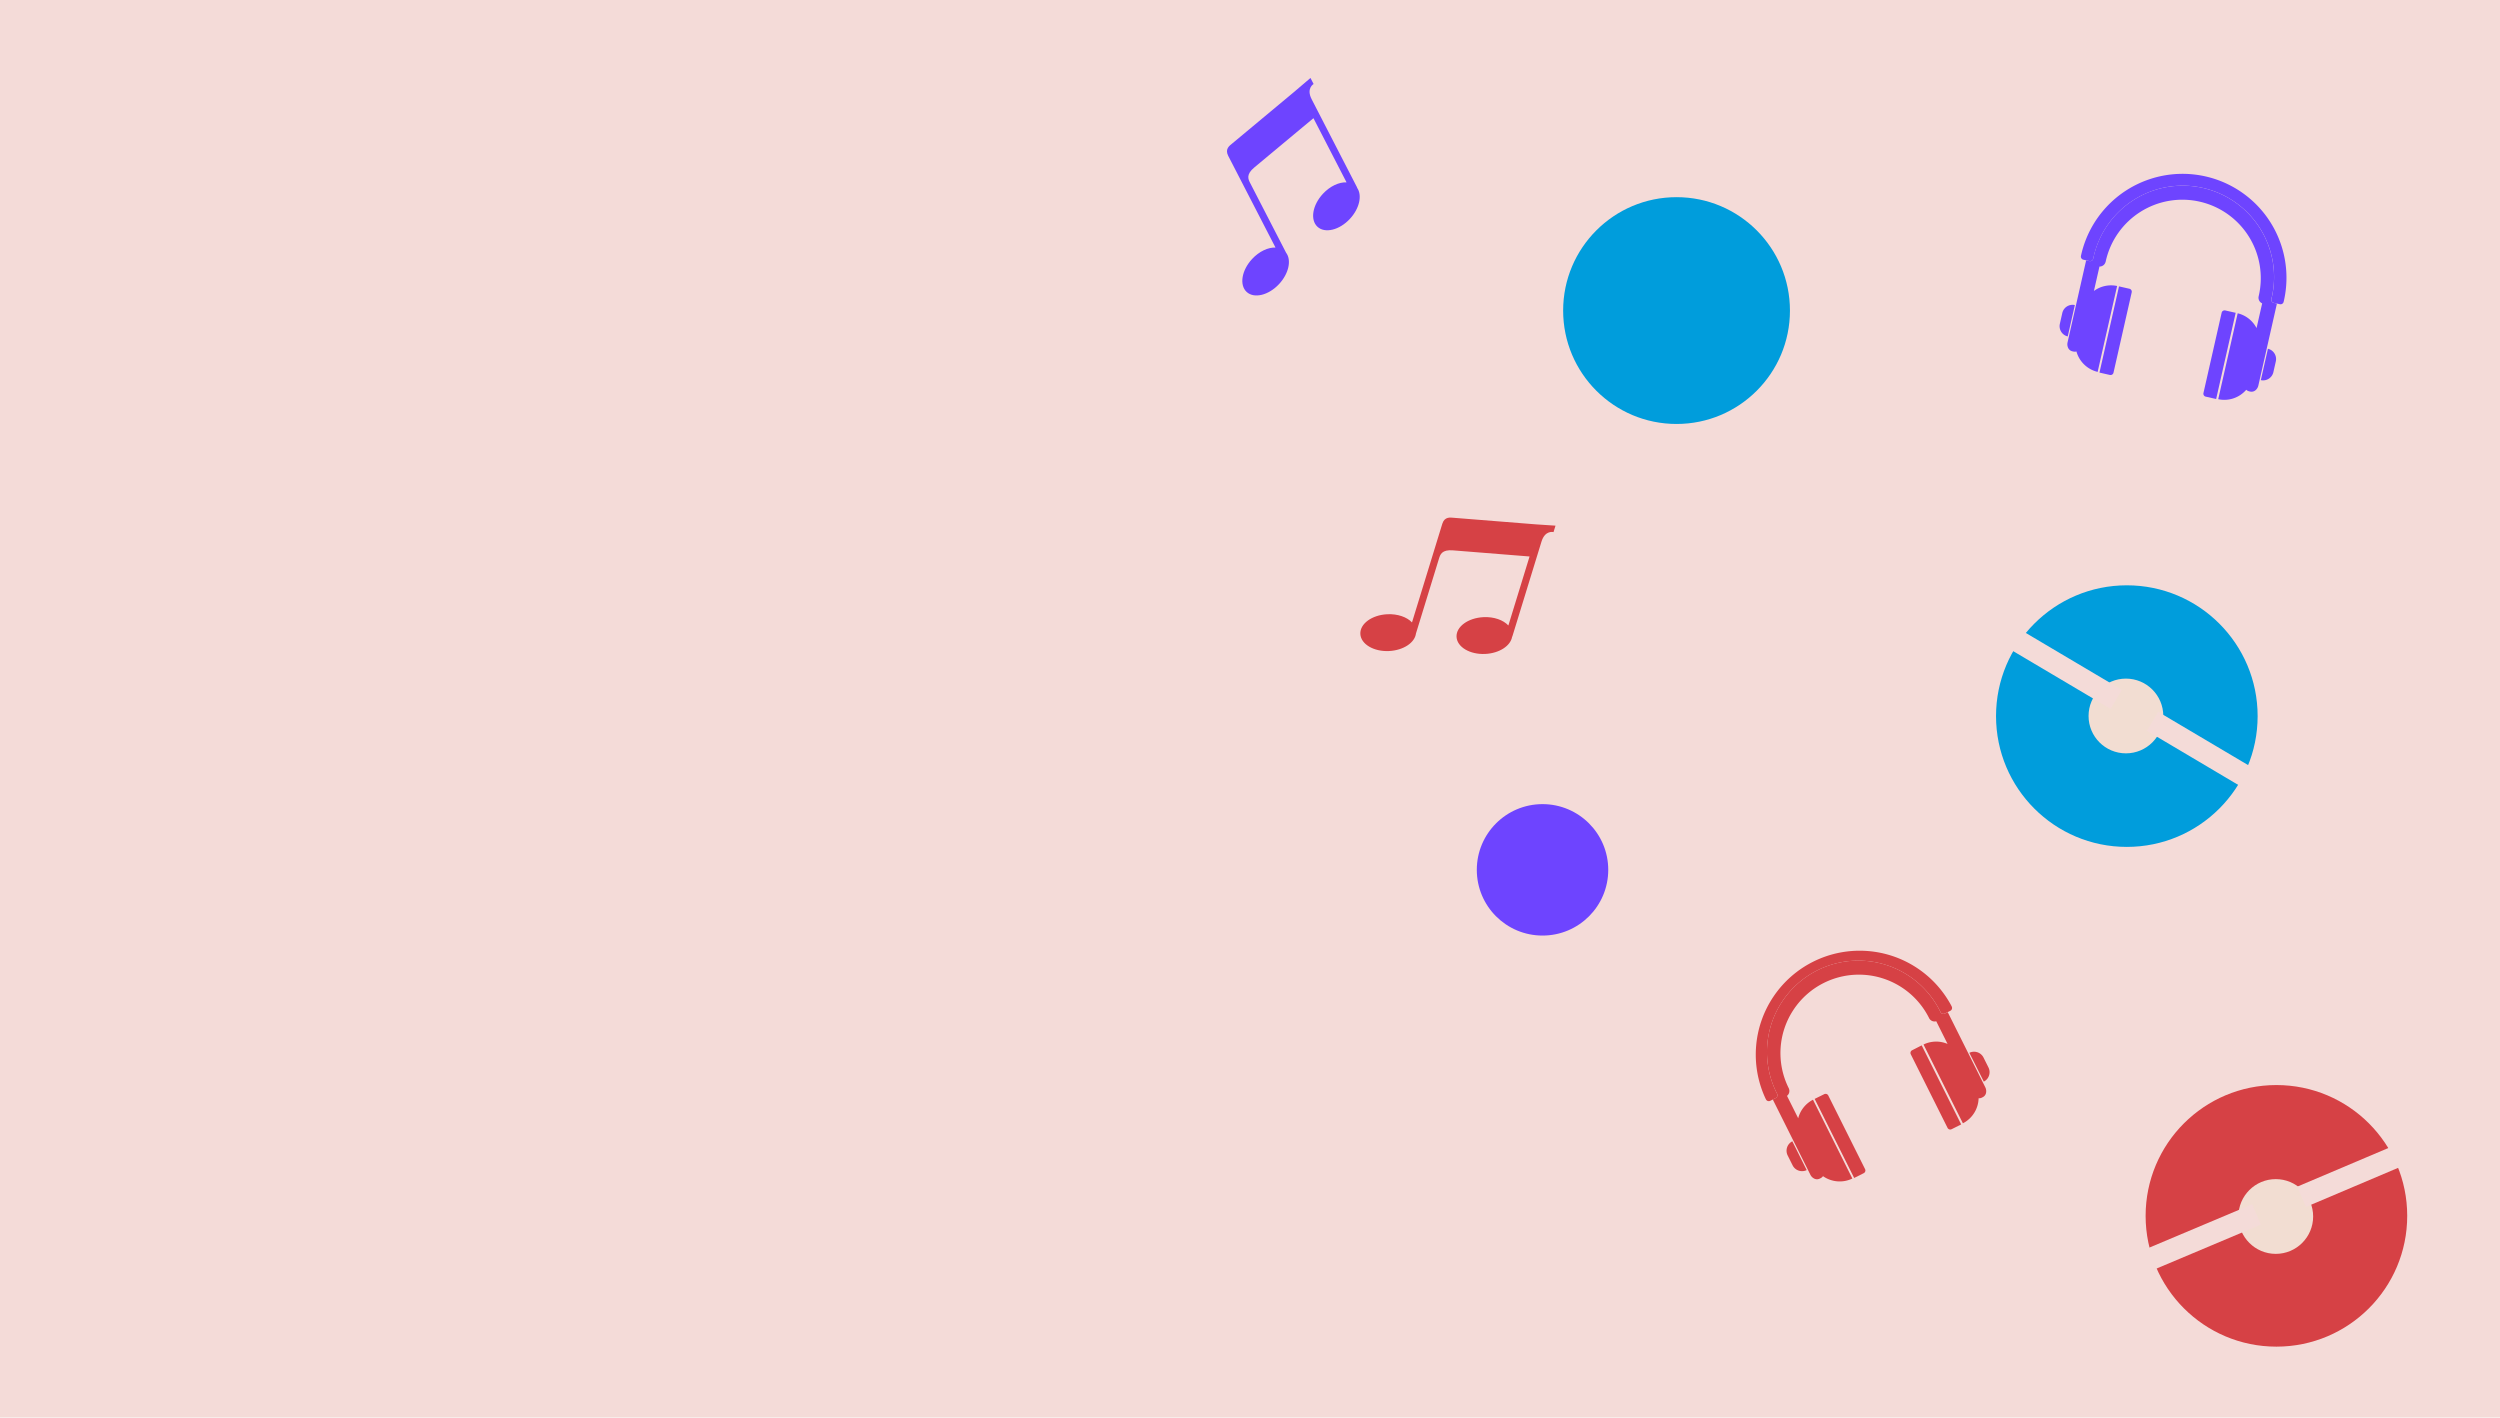
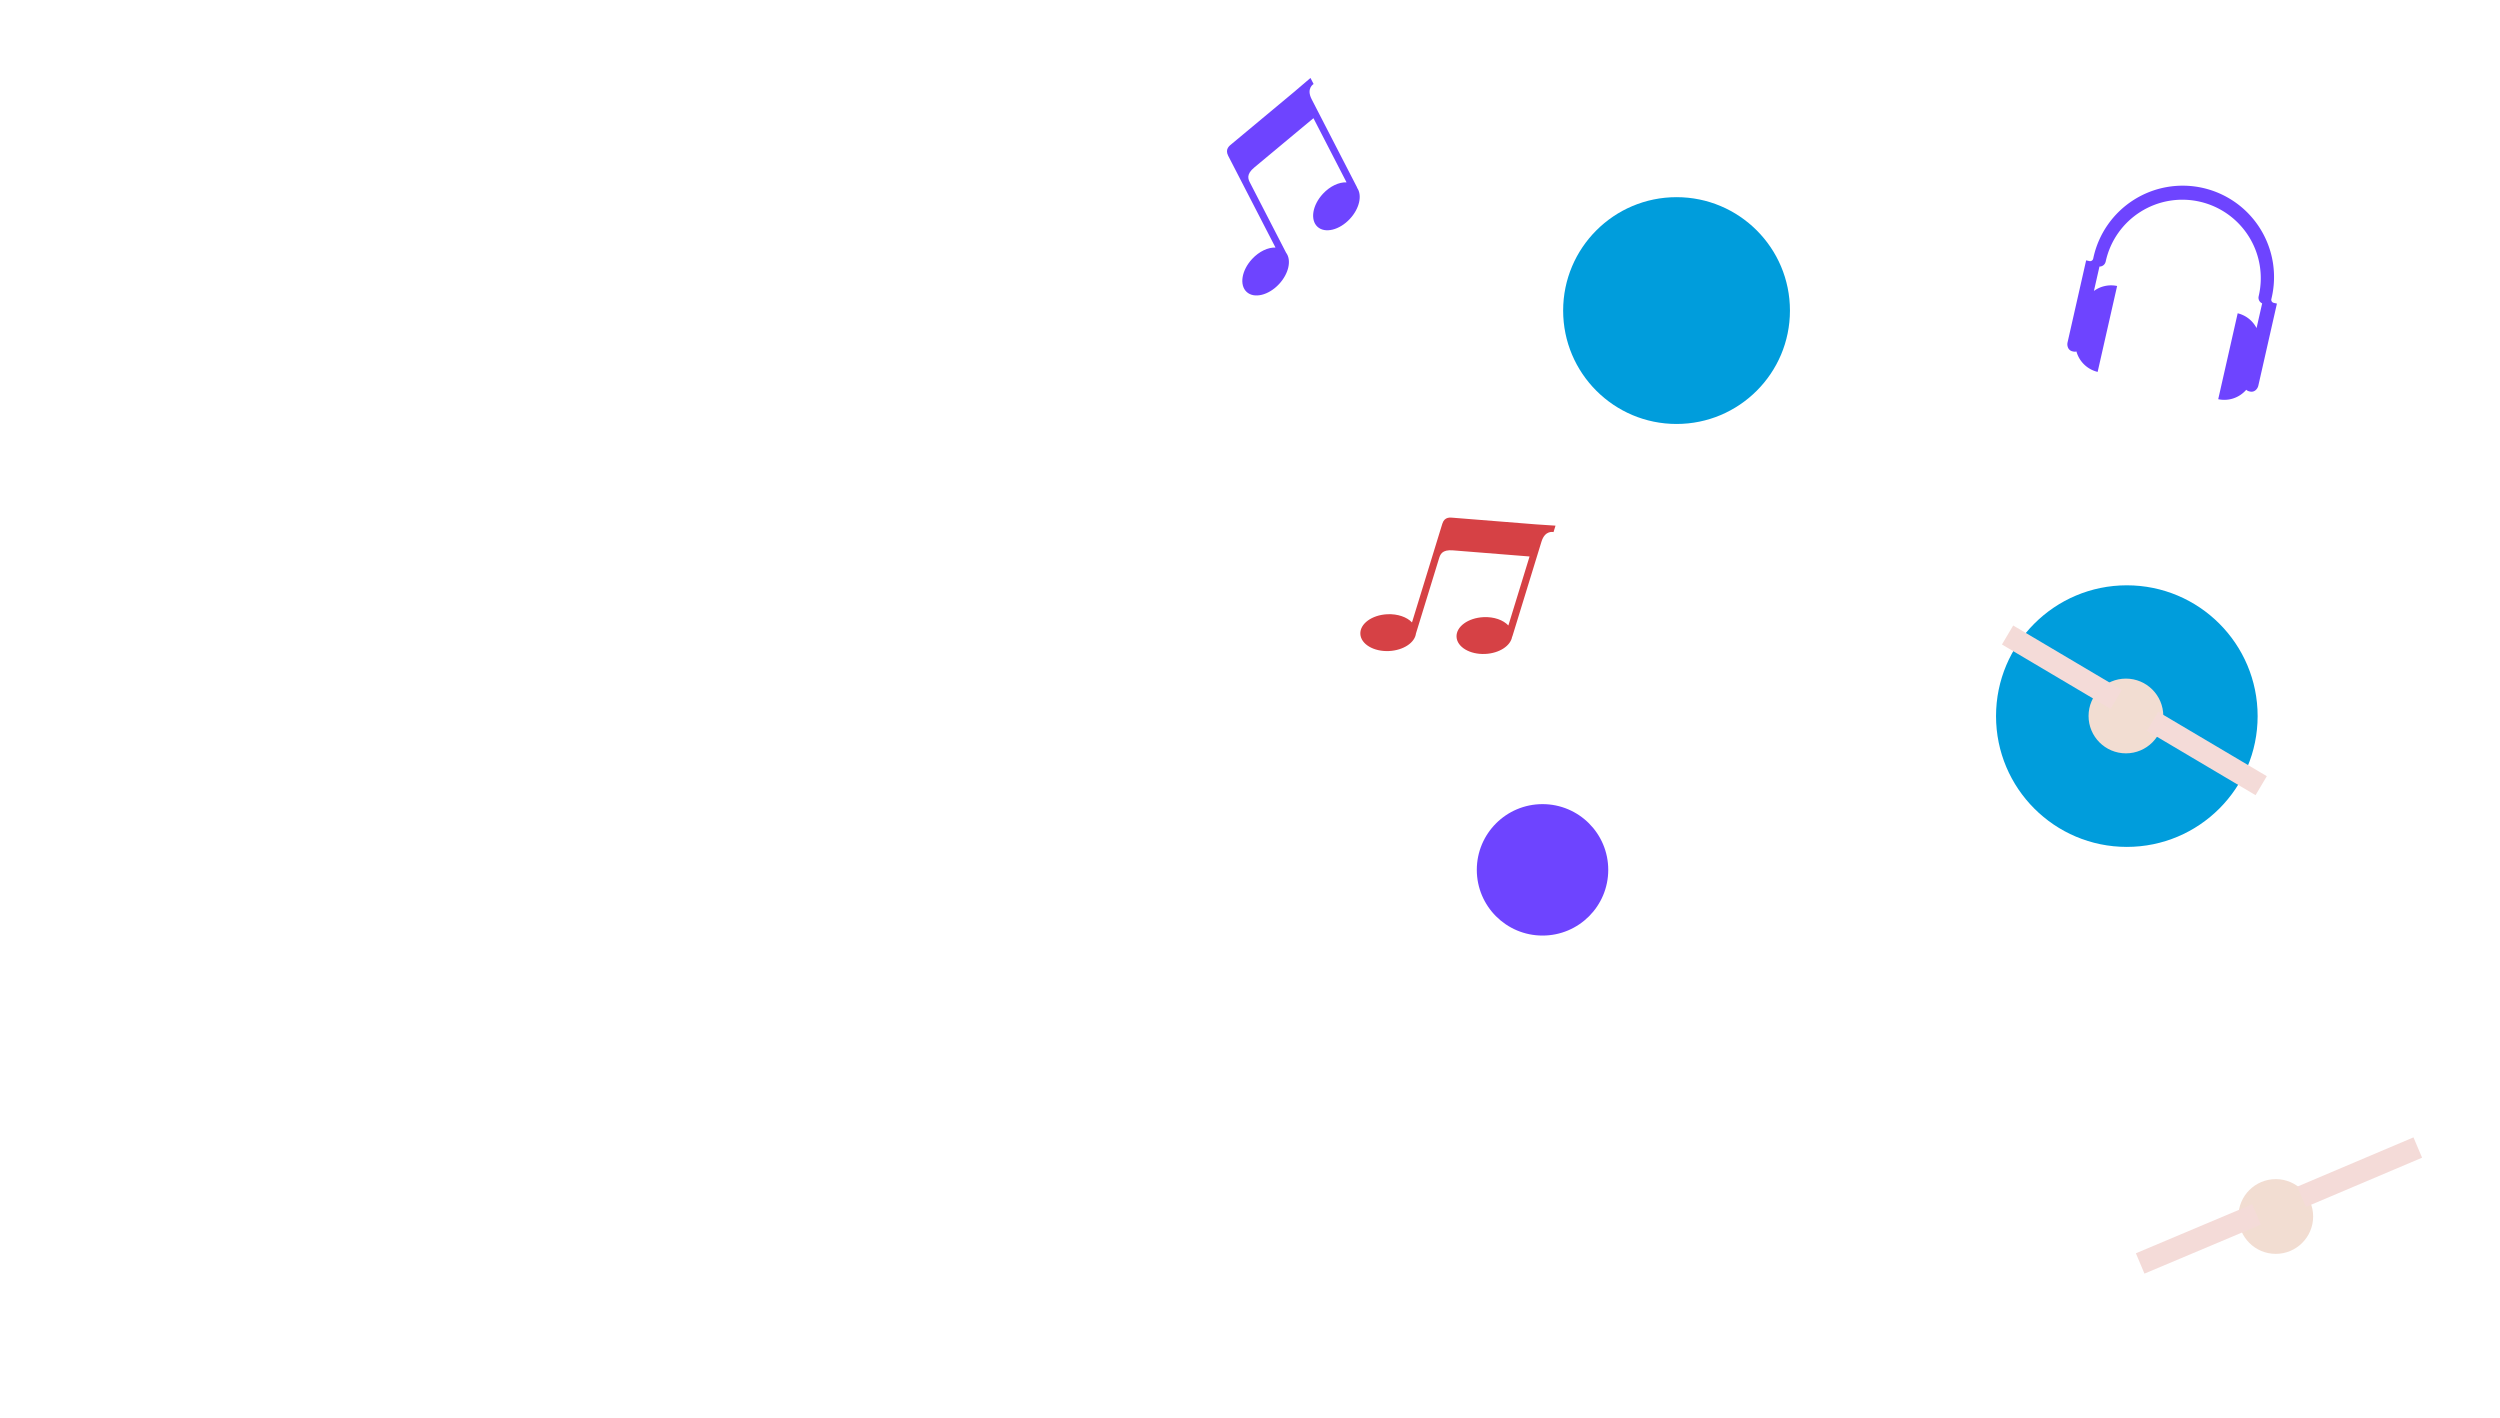
<svg xmlns="http://www.w3.org/2000/svg" data-name="Layer 1" viewBox="0 0 1940 1100">
-   <path fill="#f4dbd8" d="M0 0h1940v1100H0z" />
  <path d="M1191.93 406.91c-18.49-1.52-62.2-5-64-5.11-2.27-.15-6.93-1.12-8.7 4.64L1095.71 483c-3.93-4.15-11.09-6.73-19.15-6.35-12 .58-21.32 7.41-20.93 15.31s10.38 13.83 22.29 13.24c11.1-.54 20-6.47 20.88-13.64l17.81-57.93c1-3.19 2.16-7.32 11-6.54 4.05.36 59.34 4.74 59.34 4.74l-16.45 53.55c-3.92-4.23-11.14-6.87-19.29-6.47-12 .57-21.32 7.41-20.93 15.3s10.38 13.83 22.29 13.25c11-.53 19.78-6.37 20.86-13.44h.12l22.65-73.72c2.81-9.15 9.34-7.39 9.34-7.39l1.55-5-15.16-1z" fill="#d64145" />
-   <circle cx="1766.5" cy="943.5" r="101.5" fill="#d64145" />
  <circle cx="1766" cy="944" r="29" fill="#f2ddd2" />
  <path fill="#f4dbd8" d="M1872.855 882.596l6.685 15.769-90.16 38.22-6.685-15.77zm-125.103 51.893l6.656 15.795-90.31 38.055-6.655-15.795z" />
  <path d="M1736.44 243.11l-15.1 66.67a22.48 22.48 0 0021.76-7.33 4.44 4.44 0 002.17 1.21l.92.21a4.81 4.81 0 004.17-1.11 6.69 6.69 0 002.13-3.6l1.21-5.36 1.82-8 11.38-50.22-2.47-.56a2.47 2.47 0 01-1.85-3c.07-.26.13-.54.19-.8a70.89 70.89 0 10-138.27-31.33l-.18.8a2.46 2.46 0 01-3 1.9l-2.47-.56-14.41 63.61a6.55 6.55 0 00.37 4.16 4.79 4.79 0 003.28 2.8l.92.21a4.57 4.57 0 002.3-.08 22.51 22.51 0 0016.46 15.87l15.11-66.67a22.49 22.49 0 00-18 3.86l4.3-18.95a4.77 4.77 0 004.66-3.32l.1-.21.16-.73a60.865 60.865 0 11118.72 26.9l-.11.5a4.79 4.79 0 002.73 5.44l-4.35 19.18a22.46 22.46 0 00-14.65-11.49z" fill="#6e44ff" />
-   <path d="M1764.43 235l2.47.56 2.2.5a2.47 2.47 0 003-1.82l.21-.87A80.648 80.648 0 101615 197.73c-.07.29-.13.58-.19.88a2.47 2.47 0 001.88 2.91l2.2.5 2.47.56a2.46 2.46 0 003-1.9l.18-.8a70.89 70.89 0 11138.27 31.33c-.06.26-.12.54-.19.8a2.47 2.47 0 001.81 2.99zm-165.98 16.27a8.21 8.21 0 006.11 9.81l5.52-24.36a8.22 8.22 0 00-9.75 6.22zM1754.4 295a8.22 8.22 0 009.75-6.22l1.88-8.32a8.22 8.22 0 00-6.11-9.82zm-110.05-72.77l-15.16 66.9 8.08 1.83a2.34 2.34 0 002.81-1.77l14.12-62.32a2.33 2.33 0 00-1.77-2.8zm79.65 20.45L1709.88 305a2.34 2.34 0 001.76 2.8l8.09 1.83 15.16-66.89-8.09-1.83a2.33 2.33 0 00-2.8 1.77z" fill="#6e44ff" />
  <circle cx="1197" cy="675" r="51" fill="#6e44ff" />
  <circle cx="1301" cy="241" r="88" fill="#009ddc" />
  <path d="M1005.37 70.39c-14.28 11.85-48 39.93-49.31 41.08-1.73 1.47-5.74 4-3 9.4l36.73 71.23c-5.72-.22-12.64 2.94-18.14 8.85-8.14 8.76-10.06 20.2-4.26 25.58s17.09 2.62 25.19-6.12c7.56-8.15 9.77-18.6 5.4-24.35l-27.77-53.87c-1.53-3-3.58-6.75 3.29-12.37 3.15-2.58 45.74-38.1 45.74-38.1l25.68 49.79c-5.76-.28-12.76 2.88-18.32 8.86-8.14 8.76-10.06 20.2-4.26 25.58s17.09 2.62 25.19-6.12c7.51-8.08 9.7-18.39 5.53-24.19l.11-.06L1017.84 77c-4.38-8.5 1.51-11.81 1.51-11.81l-2.42-4.68-11.56 9.85z" fill="#6e44ff" />
  <circle cx="1650.42" cy="555.7" r="101.5" fill="#009ddc" />
  <circle cx="1649.72" cy="555.6" r="29" fill="#f2ddd2" />
  <path fill="#f4dbd8" d="M1759.05 602.314l-8.735 14.747-84.318-49.945 8.736-14.747zm-112.486-66.99l-8.735 14.747-84.318-49.945 8.735-14.747z" />
-   <path d="M1492.65 810.54l30.56 61.15a22.51 22.51 0 0012.19-19.46 4.54 4.54 0 002.45-.43l.84-.43a4.76 4.76 0 002.52-3.49 6.68 6.68 0 00-.63-4.14l-2.46-4.92-3.68-7.37-23-46.05-2.27 1.13a2.47 2.47 0 01-3.32-1.14c-.11-.24-.24-.5-.36-.74A70.89 70.89 0 101378.65 848c.12.25.25.5.38.74a2.47 2.47 0 01-1.09 3.34l-2.26 1.13 29.15 58.34a6.61 6.61 0 002.92 3 4.79 4.79 0 004.31.09l.85-.43a4.5 4.5 0 001.73-1.52 22.51 22.51 0 0022.79 1.85l-30.55-61.15a22.5 22.5 0 00-11.48 14.38l-8.68-17.38a4.78 4.78 0 001.51-5.52l-.06-.23-.34-.67a60.87 60.87 0 01108.9-54.41l.23.46a4.78 4.78 0 005.56 2.48l8.79 17.59a22.49 22.49 0 00-18.66.45z" fill="#d64145" />
-   <path d="M1509.16 786.53l2.27-1.13 2-1a2.46 2.46 0 001.13-3.28l-.39-.81A80.62 80.62 0 001370 852.37c.13.27.27.53.41.8a2.46 2.46 0 003.29 1.07l2-1 2.26-1.13a2.47 2.47 0 001.09-3.34c-.13-.24-.26-.49-.38-.74a70.89 70.89 0 11126.83-63.37c.12.24.25.5.36.74a2.47 2.47 0 003.3 1.13zm-118.1 117.76A8.22 8.22 0 001402 908l-11.16-22.35a8.22 8.22 0 00-3.6 11zm148.38-64.95a8.23 8.23 0 003.6-11l-3.81-7.64a8.23 8.23 0 00-11-3.72zm-131.27 13.4l30.66 61.36 7.41-3.71a2.34 2.34 0 001.06-3.14l-28.57-57.17a2.34 2.34 0 00-3.14-1zm74.58-34.64l28.56 57.16a2.35 2.35 0 003.15 1l7.41-3.71-30.65-61.35-7.42 3.8a2.33 2.33 0 00-1.05 3.1z" fill="#d64145" />
</svg>